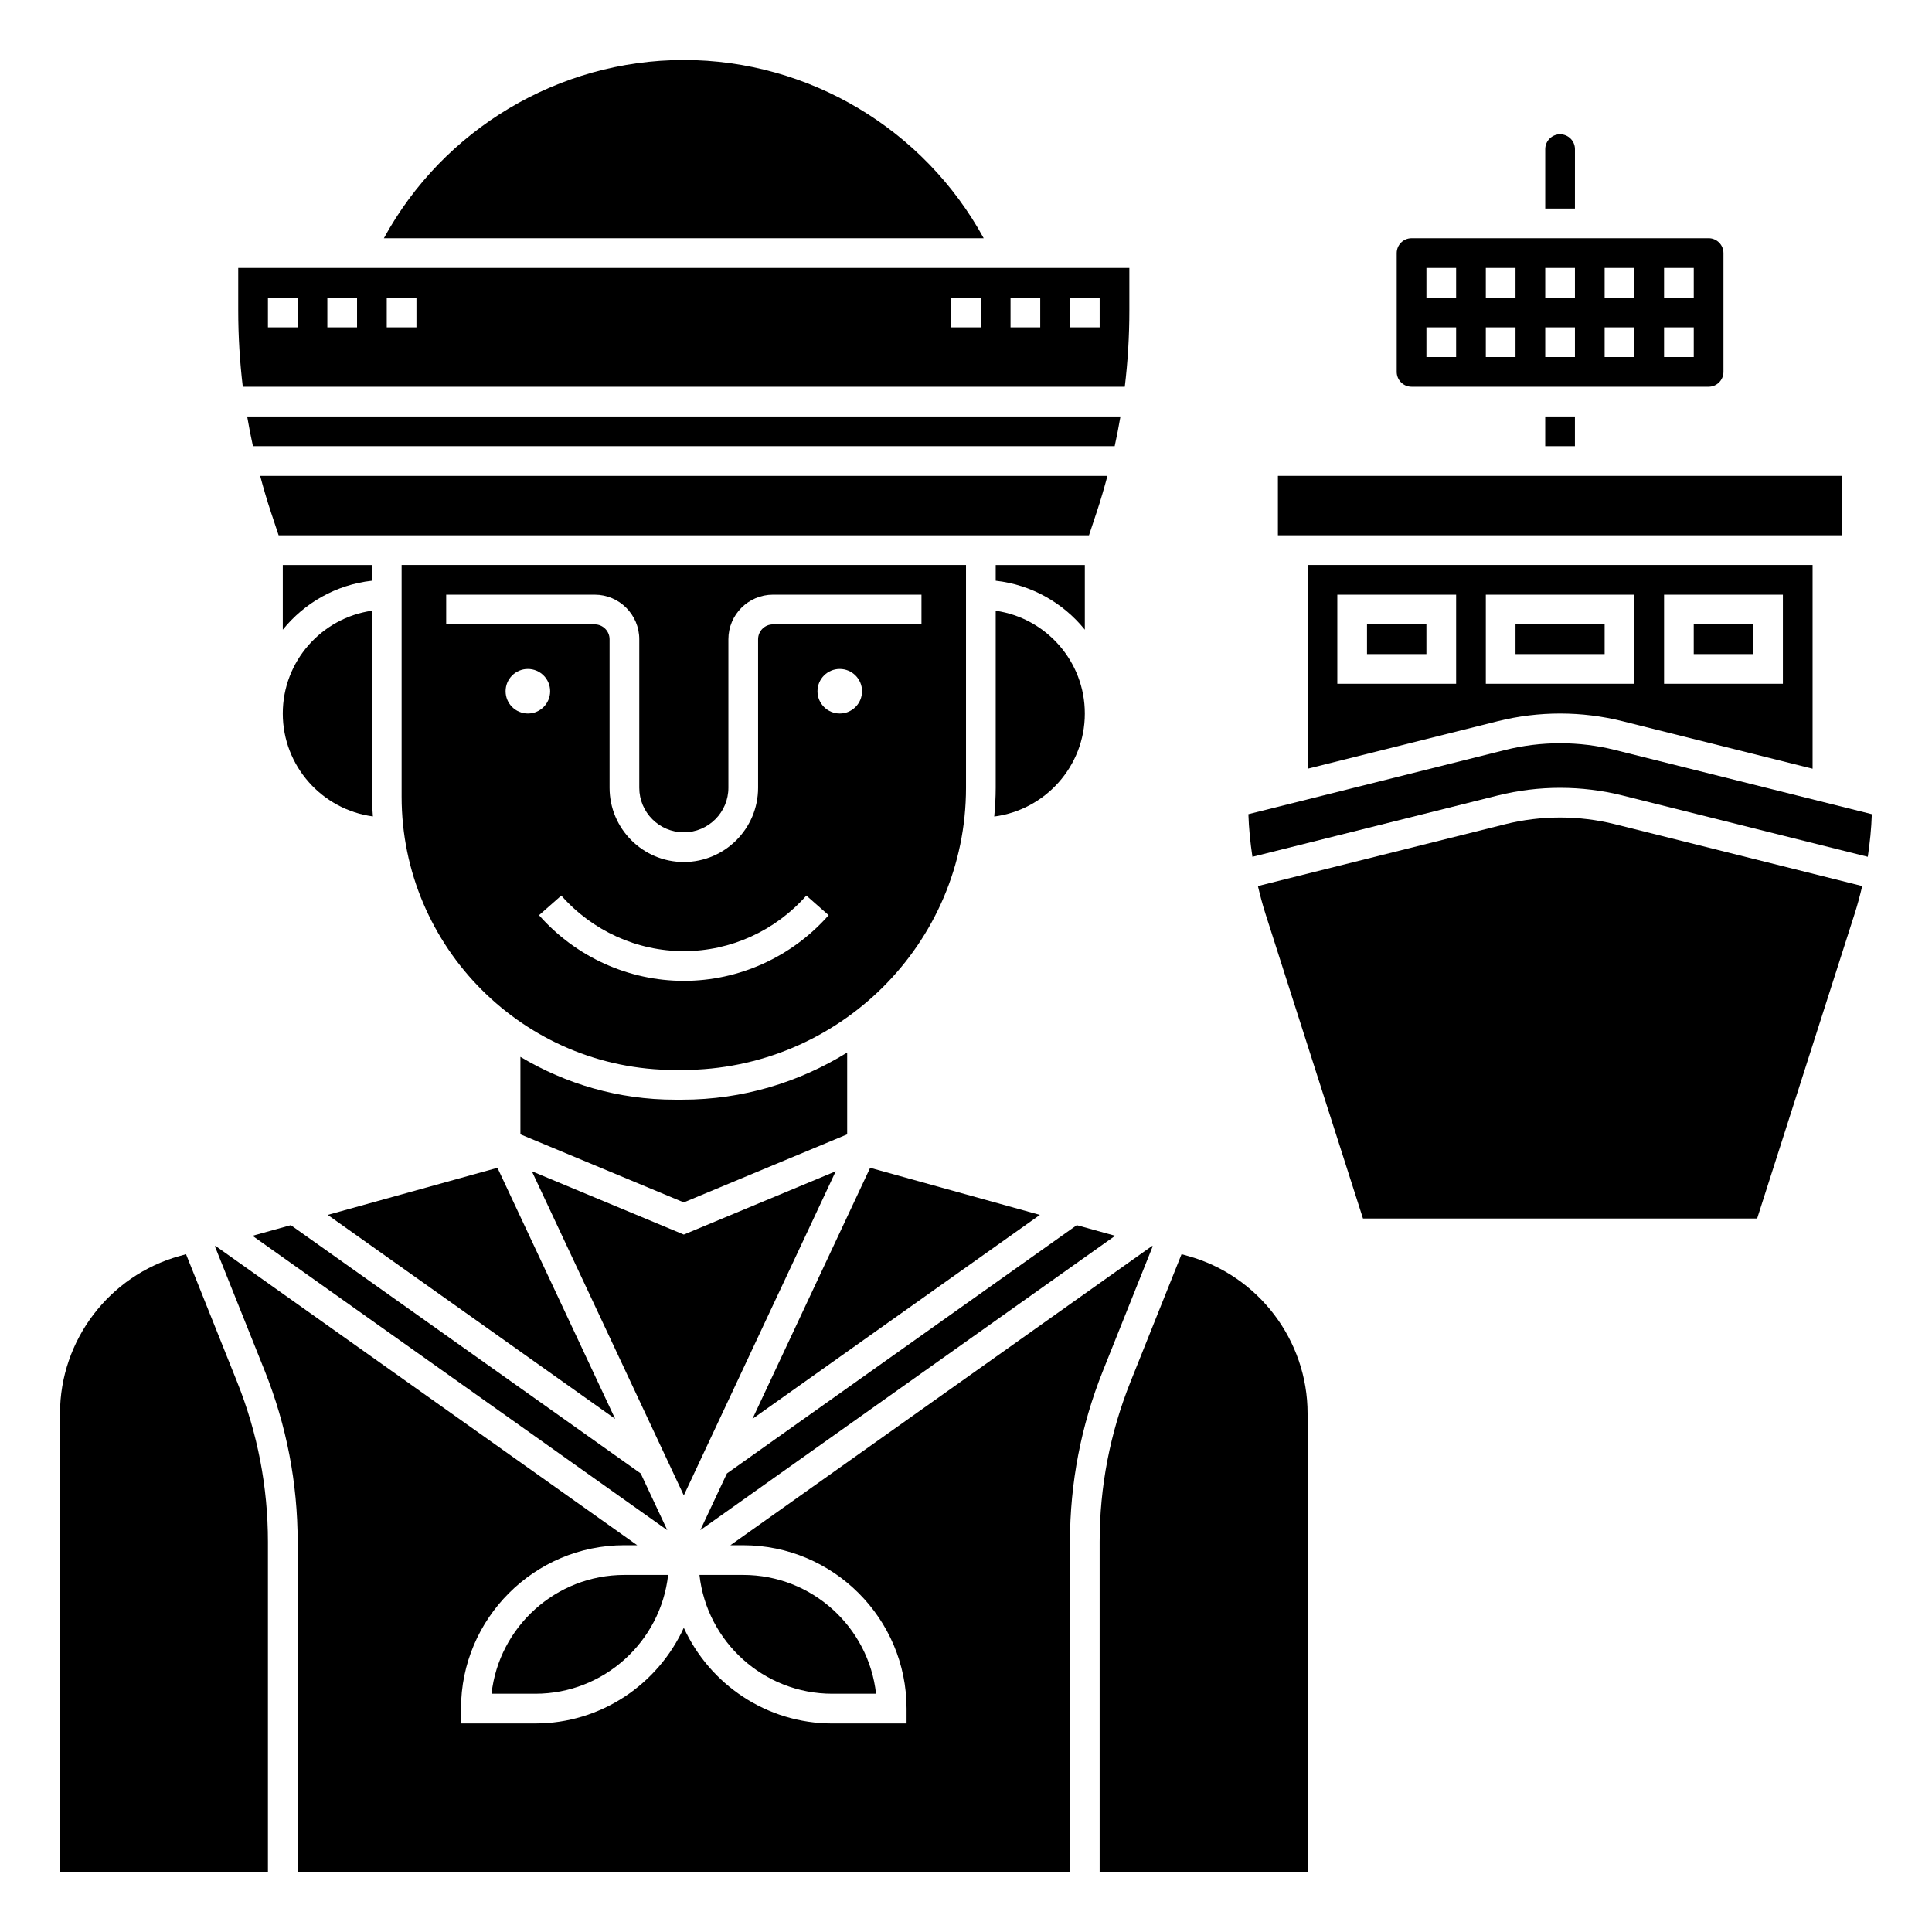
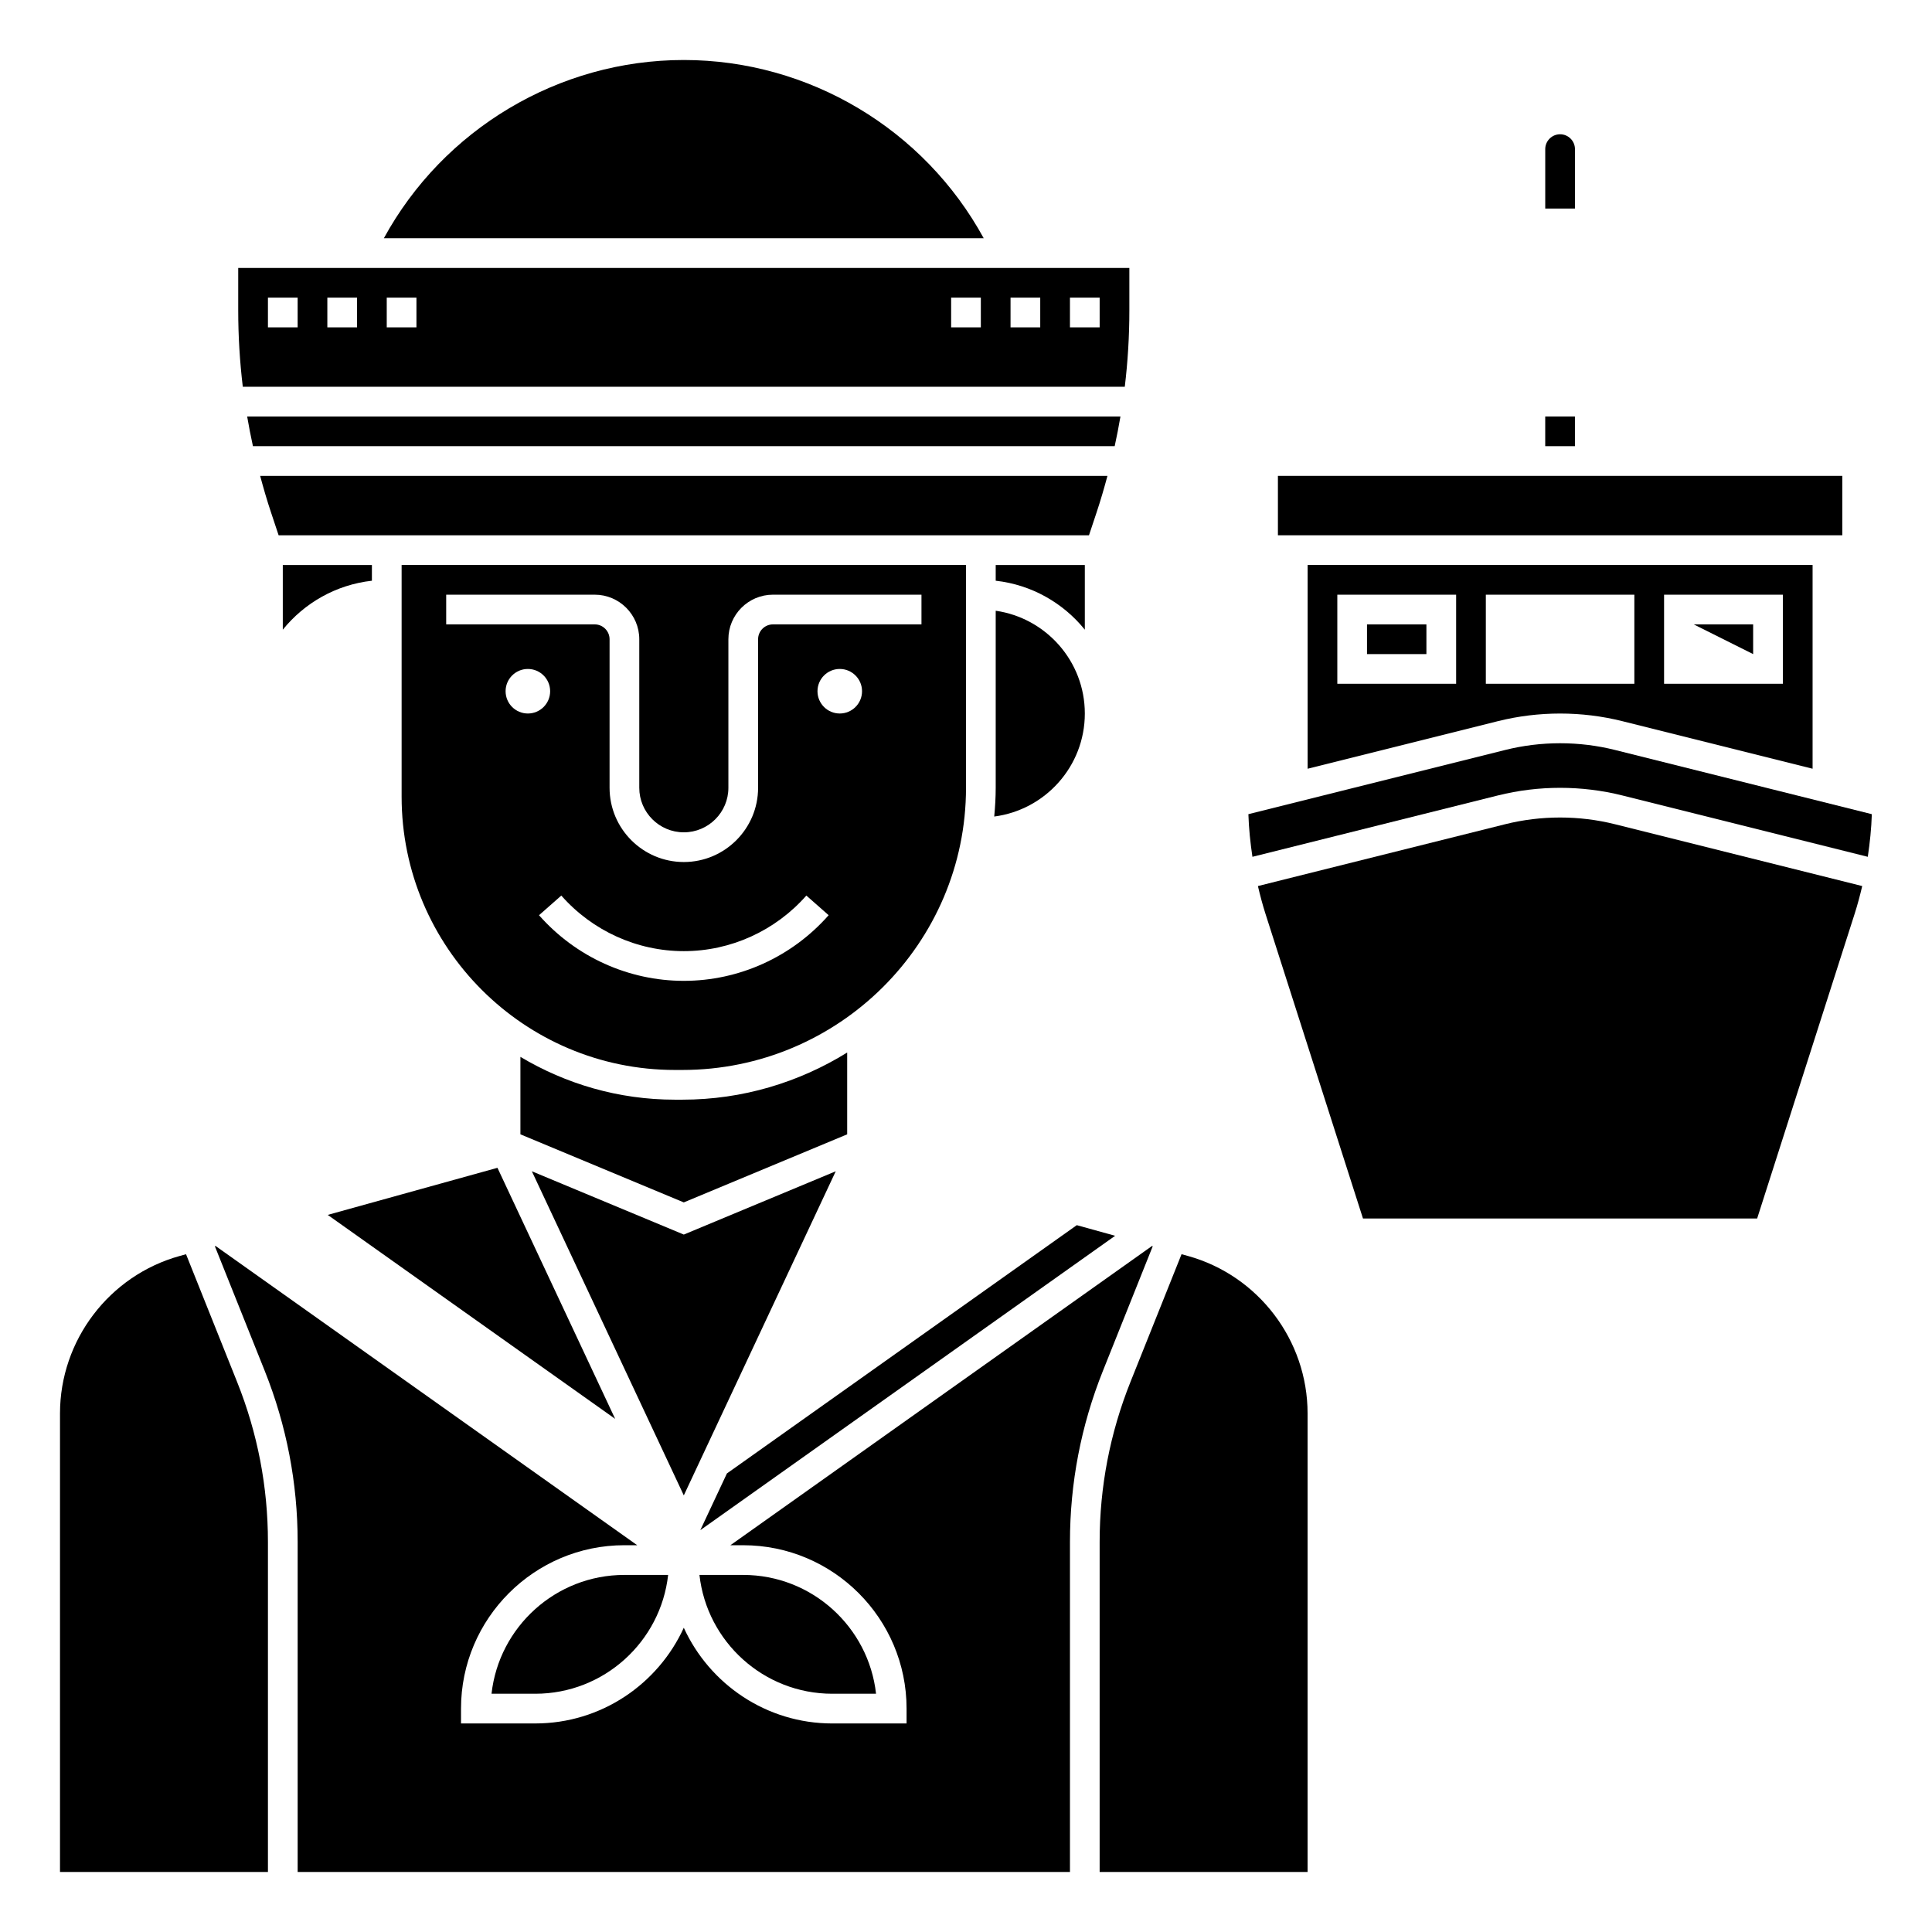
<svg xmlns="http://www.w3.org/2000/svg" fill="#000000" width="800px" height="800px" version="1.1" viewBox="144 144 512 512">
  <g>
-     <path d="m419.58 465.96-44.984-12.48-31.188 66.535z" />
    <path d="m431.49 333.09c0-13.852-10.285-25.316-23.617-27.238v46.918c0 2.57-0.156 5.106-0.391 7.621 13.52-1.75 24.008-13.312 24.008-27.301z" />
    <path d="m368.51 444.61v-21.676c-12.711 7.867-27.648 12.492-43.684 12.492h-1.977c-14.961 0-28.93-4.188-40.934-11.344v20.527l43.297 18.039z" />
    <path d="m324.83 427.55c41.449 0 75.172-33.547 75.172-74.785v-59.039h-149.57v61.402c0 39.934 32.488 72.422 72.422 72.422zm41.715-94.465c-3.258 0-5.902-2.644-5.902-5.902 0-3.258 2.644-5.902 5.902-5.902 3.258 0 5.902 2.644 5.902 5.902 0 3.258-2.644 5.902-5.902 5.902zm-104.3-23.617v-7.871h39.359c6.512 0 11.809 5.297 11.809 11.809v39.359c0 6.512 5.297 11.809 11.809 11.809 6.512 0 11.809-5.297 11.809-11.809v-39.359c0-6.512 5.297-11.809 11.809-11.809h39.359v7.871h-39.359c-2.168 0-3.938 1.766-3.938 3.938v39.359c0 10.852-8.828 19.68-19.68 19.68-10.852 0-19.68-8.828-19.68-19.68v-39.359c0-2.168-1.766-3.938-3.938-3.938zm15.742 17.715c0-3.258 2.644-5.902 5.902-5.902 3.258 0 5.902 2.644 5.902 5.902 0.004 3.258-2.641 5.902-5.898 5.902-3.258 0-5.906-2.644-5.906-5.902zm8.859 59.355 5.906-5.203c8.242 9.359 20.078 14.727 32.469 14.727s24.227-5.367 32.473-14.73l5.906 5.203c-9.742 11.059-23.727 17.398-38.379 17.398-14.656 0-28.641-6.34-38.375-17.395z" />
    <path d="m431.49 293.73h-23.617v4.168c9.512 1.059 17.895 5.894 23.617 12.977z" />
    <path d="m442.08 246.49c0.805-6.691 1.211-13.449 1.211-20.23v-11.254h-236.16v11.258c0 6.781 0.41 13.535 1.211 20.23zm-14.531-23.613h7.871v7.871h-7.871zm-15.746 0h7.871v7.871h-7.871zm-15.742 0h7.871v7.871h-7.871zm-149.57 0h7.871v7.871h-7.871zm-15.742 0h7.871v7.871h-7.871zm-15.742 0h7.871v7.871h-7.871z" />
    <path d="m325.21 159.9c-33.168 0-63.711 18.352-79.48 47.23h158.96c-15.77-28.883-46.312-47.23-79.48-47.23z" />
    <path d="m434.61 279.79c1.066-3.199 2.004-6.426 2.875-9.676h-224.54c0.871 3.242 1.805 6.477 2.875 9.676l2.019 6.07h214.75z" />
    <path d="m275.83 453.48-44.98 12.48 76.172 54.055z" />
    <path d="m242.56 293.73h-23.617v17.145c5.723-7.082 14.102-11.918 23.617-12.977z" />
-     <path d="m242.82 360.36c-0.109-1.738-0.262-3.469-0.262-5.234v-49.281c-13.332 1.922-23.617 13.387-23.617 27.238 0 13.945 10.422 25.473 23.879 27.277z" />
    <path d="m209.5 254.37c0.445 2.637 0.965 5.258 1.531 7.871h228.37c0.57-2.613 1.086-5.234 1.531-7.871z" />
    <path d="m449.49 474.26-0.199-0.055-111.73 79.297h3.394c23.871 0 43.297 19.426 43.297 43.297v3.938h-19.68c-17.473 0-32.527-10.426-39.359-25.363-6.832 14.934-21.891 25.359-39.359 25.359h-19.68v-3.938c0-23.871 19.426-43.297 43.297-43.297h3.398l-111.73-79.293-0.199 0.055 13.223 33.047c5.781 14.477 8.719 29.723 8.719 45.316v87.469h204.67v-87.469c0-15.594 2.938-30.84 8.727-45.316z" />
    <path d="m193.3 476.38-1.676 0.465c-18.68 5.184-31.723 22.344-31.723 41.723v121.53h55.105v-87.469c0-14.59-2.746-28.852-8.164-42.391z" />
    <path d="m458.8 476.84-1.676-0.465-13.543 33.855c-5.414 13.539-8.164 27.805-8.164 42.391v87.469h55.105v-121.53c0-19.379-13.043-36.539-31.723-41.723z" />
    <path d="m365.48 454.4-40.266 16.773-40.266-16.773 40.266 85.895z" />
    <path d="m274.26 592.86h11.594c18.203 0 33.242-13.801 35.207-31.488h-11.594c-18.203 0-33.242 13.801-35.207 31.488z" />
    <path d="m364.57 592.86h11.59c-1.965-17.688-17.004-31.488-35.207-31.488h-11.59c1.965 17.688 17.004 31.488 35.207 31.488z" />
-     <path d="m320.84 549.51-7.043-15.027-92.727-65.801-10.156 2.816z" />
    <path d="m429.36 468.68-92.723 65.801-7.047 15.027 109.93-78.012z" />
-     <path d="m592.86 309.47h15.742v7.871h-15.742z" />
+     <path d="m592.86 309.47h15.742v7.871z" />
    <path d="m482.66 270.11h149.57v15.742h-149.57z" />
    <path d="m553.5 254.37h7.871v7.871h-7.871z" />
-     <path d="m518.08 246.49h78.719c2.168 0 3.938-1.766 3.938-3.938v-31.488c0-2.168-1.766-3.938-3.938-3.938l-78.719 0.004c-2.168 0-3.938 1.766-3.938 3.938v31.488c0.004 2.168 1.77 3.934 3.938 3.934zm66.914-31.484h7.871v7.871h-7.871zm0 15.742h7.871v7.871h-7.871zm-15.746-15.742h7.871v7.871h-7.871zm0 15.742h7.871v7.871h-7.871zm-15.742-15.742h7.871v7.871h-7.871zm0 15.742h7.871v7.871h-7.871zm-15.746-15.742h7.871v7.871h-7.871zm0 15.742h7.871v7.871h-7.871zm-15.742-15.742h7.871v7.871h-7.871zm0 15.742h7.871v7.871h-7.871z" />
-     <path d="m545.63 309.47h23.617v7.871h-23.617z" />
    <path d="m572 342.75c-9.516-2.379-19.59-2.379-29.109 0l-68.055 17.016c0.117 3.789 0.512 7.559 1.07 11.297l65.074-16.266c10.773-2.688 22.156-2.688 32.93 0l65.074 16.266c0.559-3.738 0.953-7.508 1.07-11.297z" />
    <path d="m540.98 335.11c10.77-2.688 22.16-2.688 32.93 0l50.445 12.609v-53.996h-133.82v54zm44.016-33.516h31.488v23.617h-31.488zm-47.234 0h39.359v23.617h-39.359zm-39.359 0h31.488v23.617h-31.488z" />
    <path d="m561.38 183.52c0-2.168-1.766-3.938-3.938-3.938-2.168 0-3.938 1.766-3.938 3.938v15.742h7.871z" />
    <path d="m542.88 362.43-65.52 16.383c0.586 2.496 1.242 4.981 2.027 7.43l25.816 80.668h104.46l25.812-80.668c0.789-2.453 1.445-4.938 2.031-7.43l-65.52-16.383c-9.52-2.375-19.582-2.375-29.109 0z" />
    <path d="m506.27 309.47h15.742v7.871h-15.742z" />
  </g>
</svg>